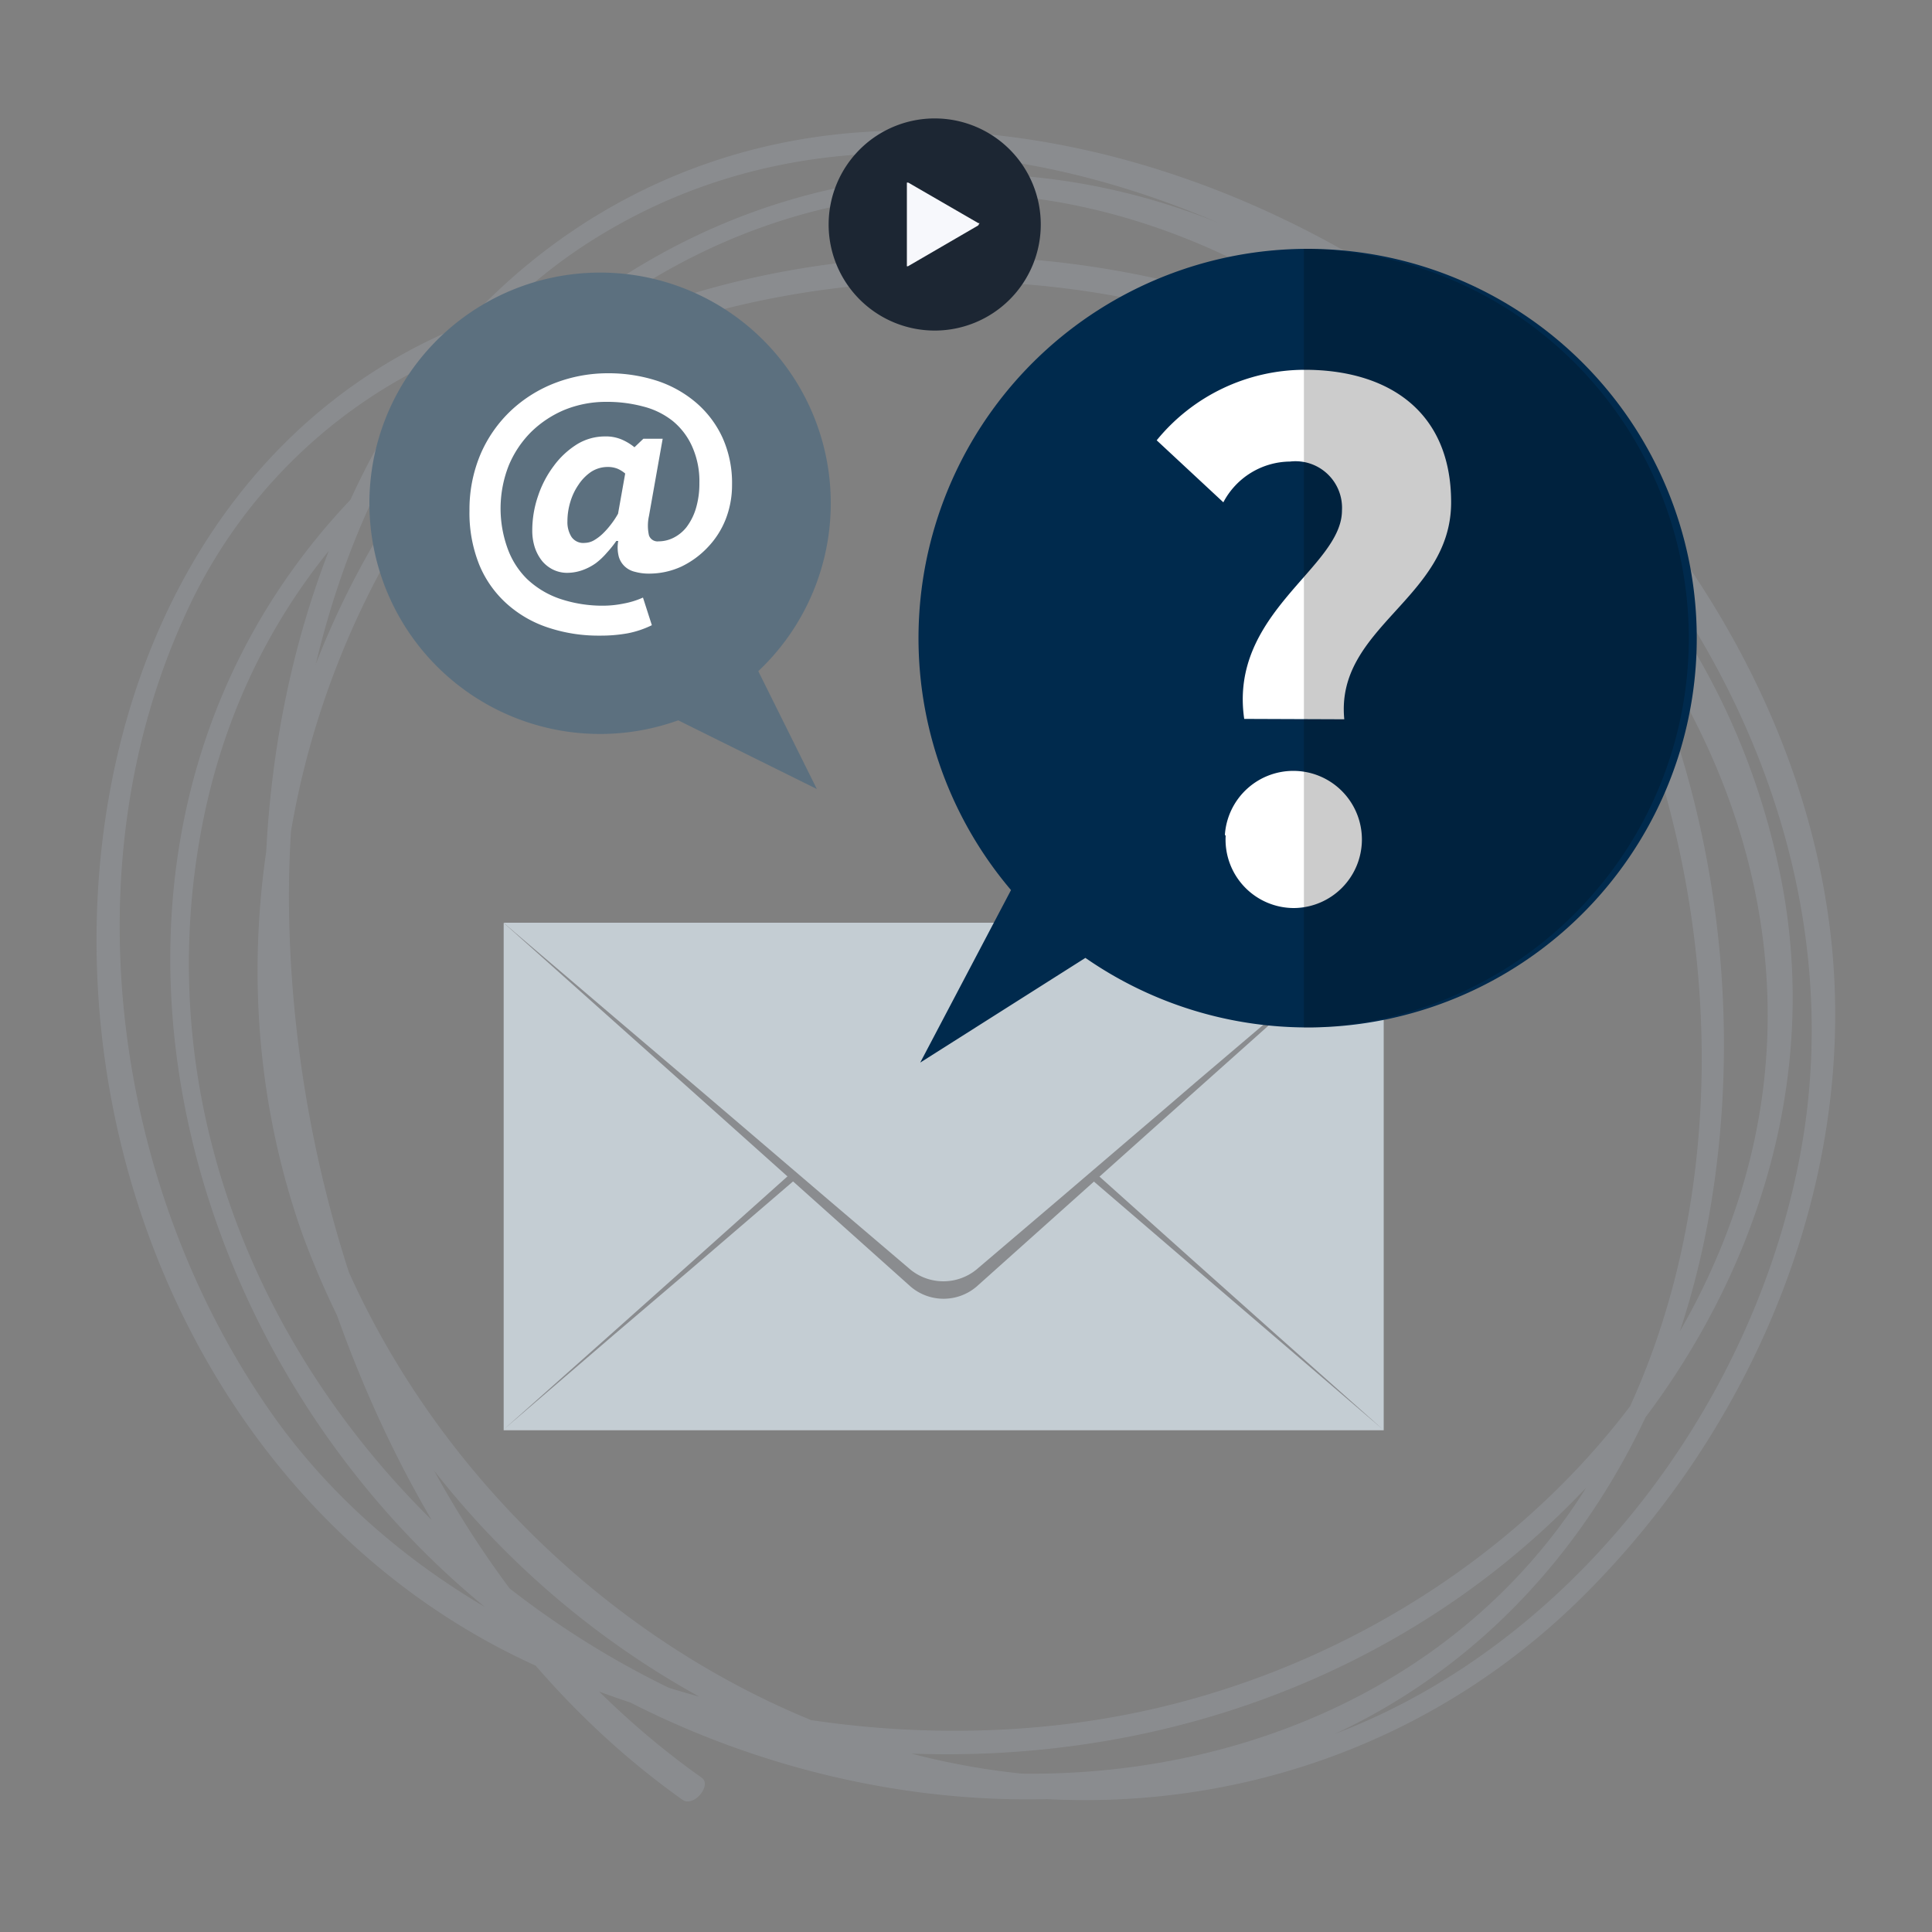
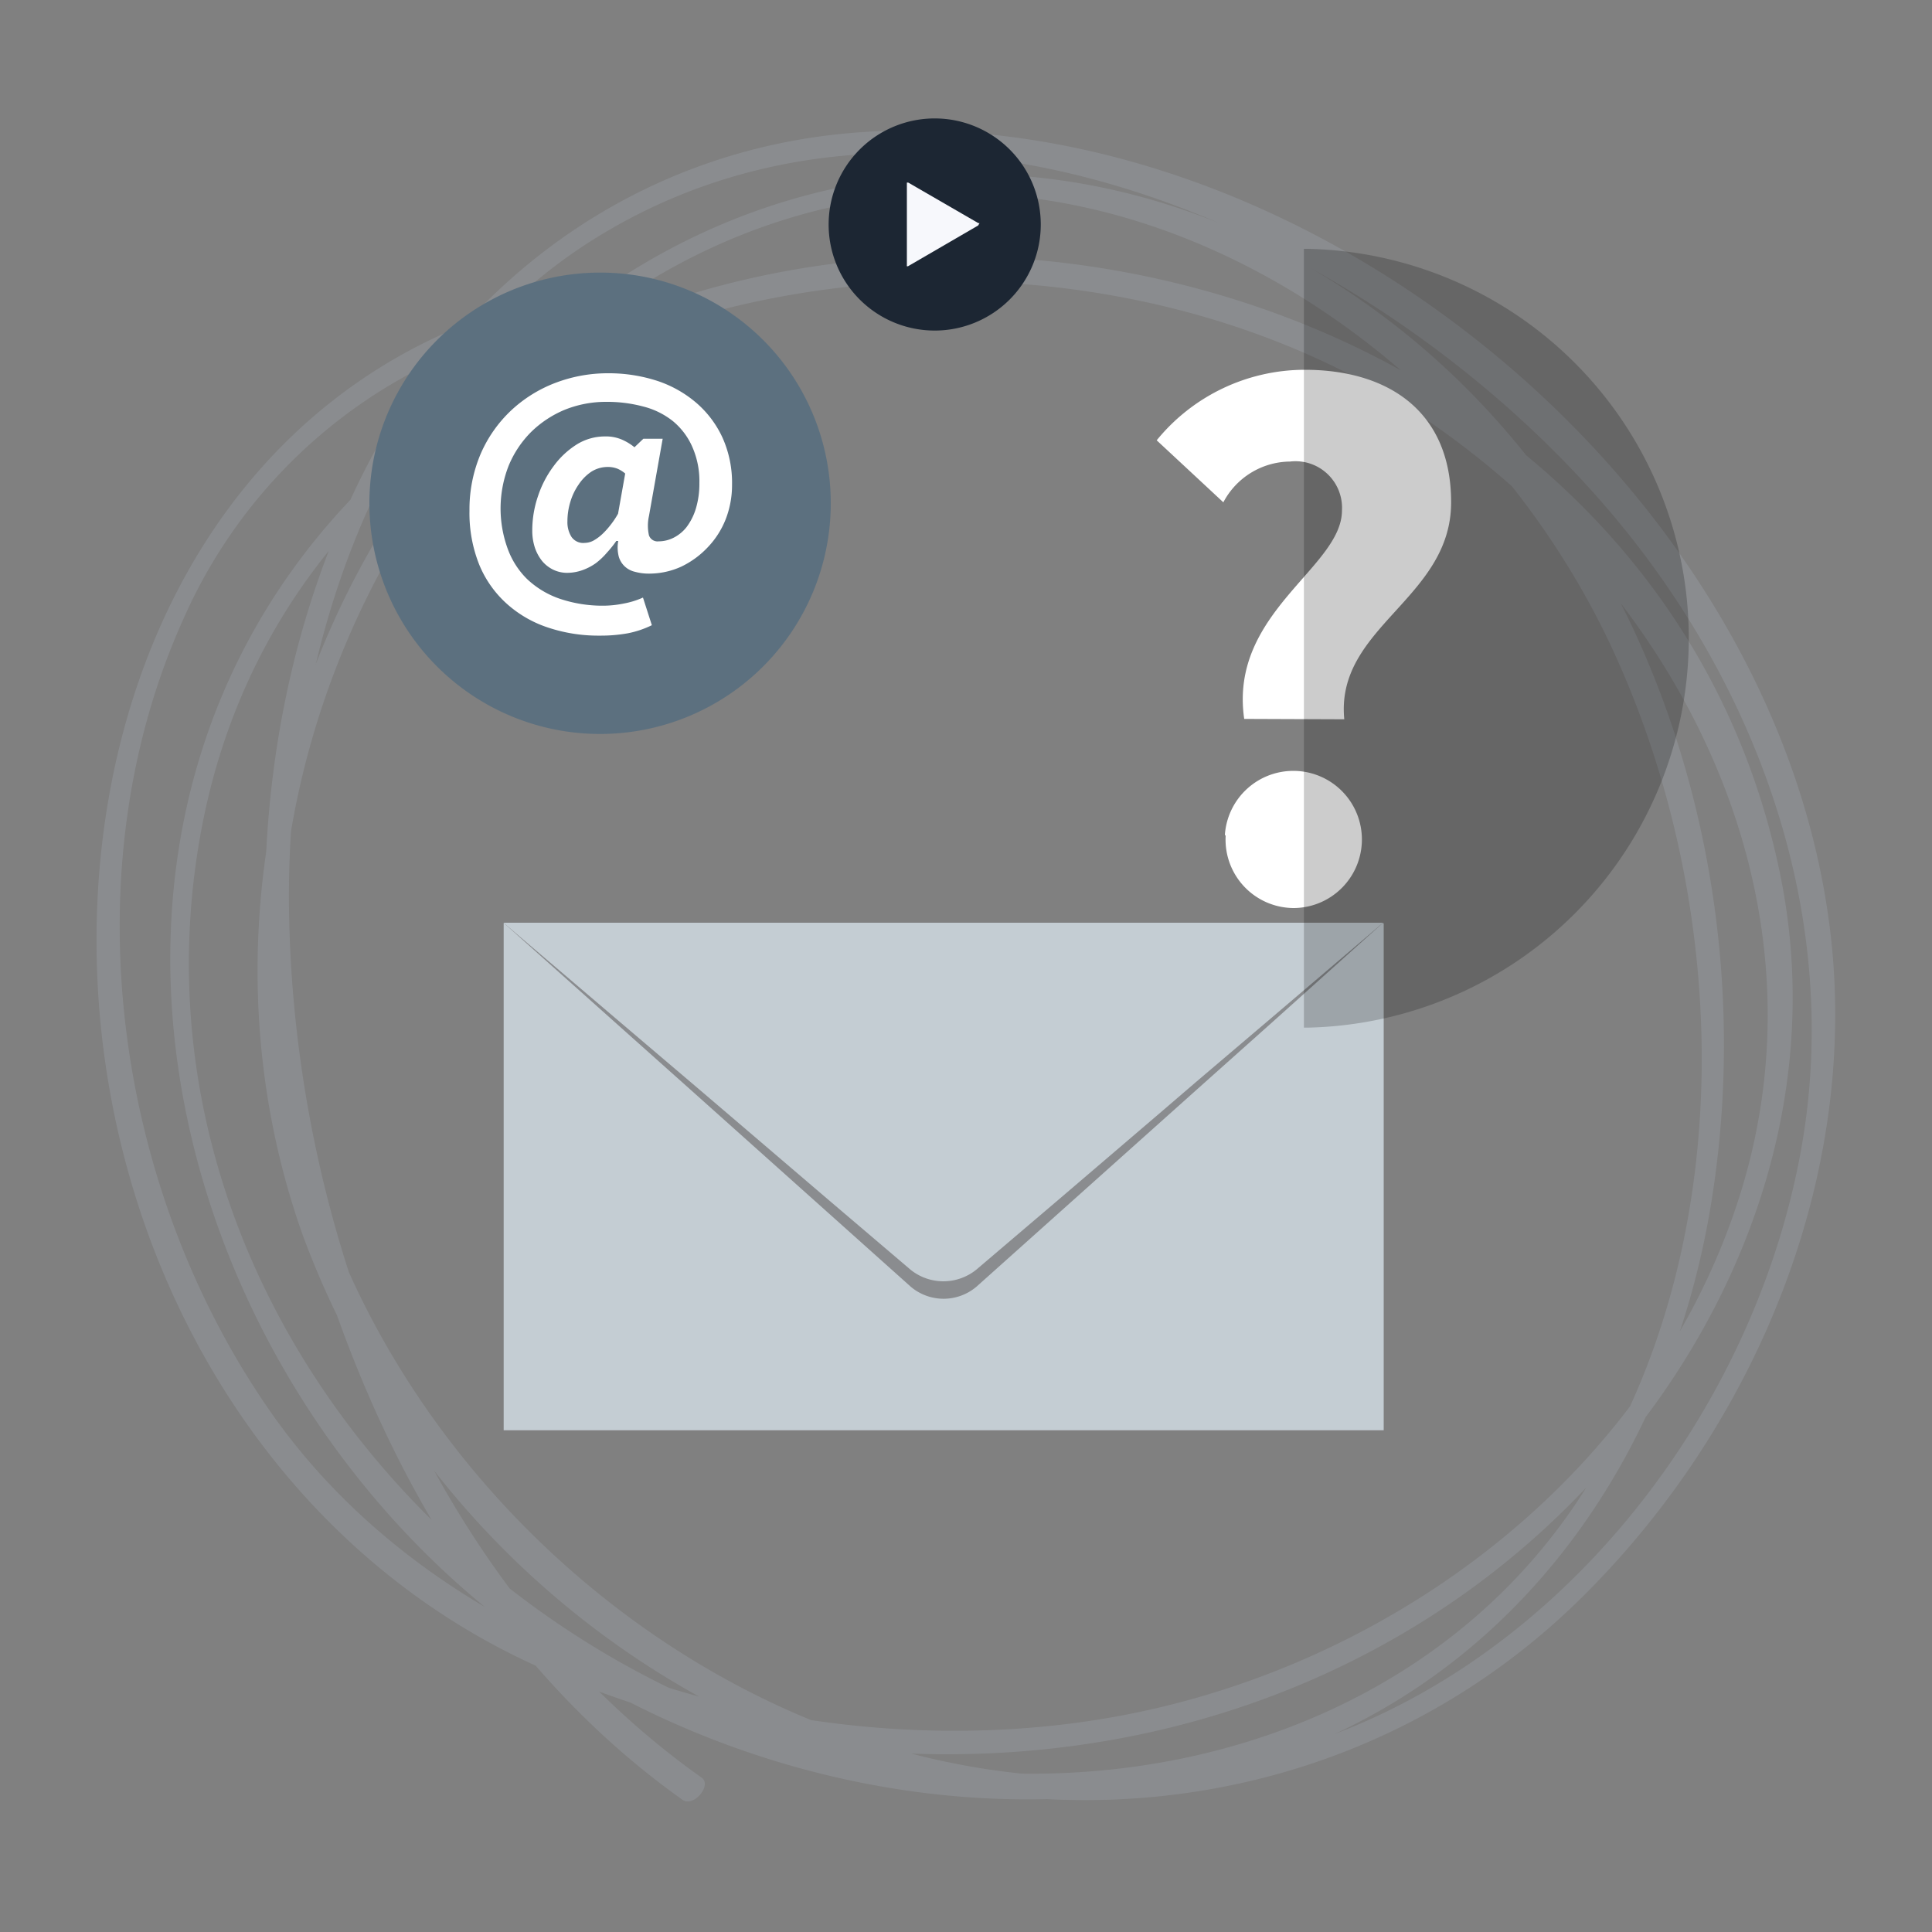
<svg xmlns="http://www.w3.org/2000/svg" viewBox="0 0 100 100">
  <rect x="0" y="0" width="100" height="100" fill="#808080" stroke="none" />
  <defs>
    <style>.cls-1{isolation:isolate;}.cls-2{fill:#8a8c8f;}.cls-3{fill:#5c707f;}.cls-4{fill:#c4cdd3;}.cls-5{fill:#002a4d;}.cls-6{fill:#fff;}.cls-7{fill:#1c2633;}.cls-8{fill:#f7f8fc;}.cls-9{opacity:0.2;mix-blend-mode:multiply;}</style>
  </defs>
  <title>Web_Featured_Icons</title>
  <g class="cls-1">
    <g id="Layer_1" data-name="Layer 1">
      <path class="cls-2" d="M27.09,15.77C12.08,20,4.81,34.37,5,49.25c.21,15.66,8.67,30.88,23.3,37.22,15.36,6.65,33.54,5.86,47.38-3.9,11.78-8.32,19.45-22.76,16.46-37.32C85.85,14.57,45.52,4,22.22,22.17-1.24,40.5,8.49,76,32.9,88.26c10.65,5.34,23.71,6.68,34.87,2.07,11.91-4.93,19-16.09,20.88-28.56,2.53-16.54-3.23-34.91-16.83-45.23C57.23,5.45,38.12,6.61,25.48,19.93c-11,11.62-15.2,28.84-9.81,44A45.17,45.17,0,0,0,44.93,91.51c13.14,3.94,27.21.84,37-8.88,9.17-9.1,14.56-22.35,12.69-35.28C91.36,24.68,67.39,5.21,44.47,6.85,33.31,7.65,24.09,14.23,19,24.1c-7.76,15.06-6.42,33.53.33,48.7,3.56,8,8.83,15.27,16,20.36.57.4,1.52-.74,1-1.14-14-9.9-21.14-28.15-21.37-44.91-.18-12.77,4.35-27.52,15.7-34.68,18.26-11.51,42.93.88,54.5,16.34,6.48,8.66,9.94,19.5,8.14,30.3C91,72.8,80.94,86,67.51,90.3c-25.27,8.09-52.27-14-53-39.57-.47-17,10.65-35.53,27.79-39.84S76.51,18.5,83.5,33.68c6.16,13.36,6.57,31-1.62,43.67C75.51,87.2,64.21,92,52.7,91.8c-24.83-.52-47.12-23.48-42.25-49C15.89,14.38,53.59,7.09,74.77,22.38c12.5,9,20.13,24.44,15.22,39.69C85.33,76.53,71.59,86.65,56.88,89c-15.31,2.46-33.8-2.83-42.93-16-8.08-11.63-10.33-28-4.44-41A26.62,26.62,0,0,1,27,17.05c.64-.18,1-1.52.11-1.28Z" />
-       <polygon class="cls-3" points="42.28 40.84 35.76 37.61 29.24 34.37 32.52 31.09 35.8 27.8 39.04 34.32 42.28 40.84" />
      <rect class="cls-4" x="26.07" y="47.79" width="45.55" height="26.24" />
      <path class="cls-2" d="M71.59,47.76H26.06l5.7,5.09,4,3.57,1.7,1.52,5.31,4.75,4.37,3.91a2.63,2.63,0,0,0,3.4,0l4.37-3.91,5.31-4.75,1.7-1.52,4-3.57Z" />
-       <path class="cls-2" d="M35.75,65.7l1.7-1.46,5.31-4.56,4.37-3.76a2.68,2.68,0,0,1,3.4,0l4.37,3.76,5.31,4.56,1.7,1.46,4,3.43L71.59,74,65.9,68.94l-4-3.57-1.7-1.52L54.9,59.1l-4.37-3.9a2.61,2.61,0,0,0-3.4,0l-4.37,3.9-5.31,4.75-1.7,1.52-4,3.57L26.06,74l5.7-4.9Z" />
      <path class="cls-4" d="M71.59,47.76H26.06l5.7,4.86,4,3.4,1.7,1.45L42.76,62l4.37,3.72a2.71,2.71,0,0,0,3.4,0L54.9,62l5.31-4.54L61.91,56l4-3.4Z" />
-       <path class="cls-5" d="M67.7,12.88A20.15,20.15,0,0,0,52.33,46.07L47.63,55l8.55-5.42A20.15,20.15,0,1,0,67.7,12.88Z" />
      <path class="cls-6" d="M64.4,37.21c-.8-5.5,5.06-7.83,5.06-10.79a2.41,2.41,0,0,0-2.69-2.53A3.94,3.94,0,0,0,63.32,26l-3.45-3.21a9.9,9.9,0,0,1,7.66-3.65c4.29,0,7.58,2.12,7.58,6.86,0,5-6,6.45-5.53,11.23Zm-1,6A3.55,3.55,0,1,1,67,47,3.54,3.54,0,0,1,63.44,43.26Z" />
      <path class="cls-3" d="M43,26.05A11.94,11.94,0,1,1,31,14.11,11.93,11.93,0,0,1,43,26.05Z" />
      <path class="cls-6" d="M33.3,22.71h1l-.71,4a2.3,2.3,0,0,0,0,1,.47.47,0,0,0,.5.31,1.73,1.73,0,0,0,.76-.18,2,2,0,0,0,.68-.55,3.07,3.07,0,0,0,.48-.94,4.46,4.46,0,0,0,.19-1.34,4.39,4.39,0,0,0-.38-1.91,3.6,3.6,0,0,0-1-1.31,4.06,4.06,0,0,0-1.53-.75,7.22,7.22,0,0,0-1.9-.24,5.69,5.69,0,0,0-2.16.41,5.5,5.5,0,0,0-1.74,1.15,5.36,5.36,0,0,0-1.16,1.74,6.07,6.07,0,0,0-.06,4.28,4.23,4.23,0,0,0,1,1.58A4.66,4.66,0,0,0,29,31a6.91,6.91,0,0,0,2.28.35,5.43,5.43,0,0,0,1-.11,4.33,4.33,0,0,0,1-.31l.46,1.43a5,5,0,0,1-1.25.42,7.86,7.86,0,0,1-1.45.12,8.23,8.23,0,0,1-2.68-.42,6,6,0,0,1-2.14-1.24,5.56,5.56,0,0,1-1.41-2,7.19,7.19,0,0,1-.51-2.81,7.34,7.34,0,0,1,.58-2.94,6.8,6.8,0,0,1,1.57-2.24,7,7,0,0,1,2.29-1.43,7.61,7.61,0,0,1,2.74-.5,8.13,8.13,0,0,1,2.56.4,6,6,0,0,1,2,1.13,5.3,5.3,0,0,1,1.36,1.81,5.7,5.7,0,0,1,.49,2.43,4.86,4.86,0,0,1-.33,1.79,4.46,4.46,0,0,1-.93,1.45,4.6,4.6,0,0,1-1.37,1,4,4,0,0,1-1.68.36,2.63,2.63,0,0,1-.7-.09,1.16,1.16,0,0,1-.53-.27,1.12,1.12,0,0,1-.32-.51A1.91,1.91,0,0,1,32,28H31.9a5.69,5.69,0,0,1-.49.61,3.64,3.64,0,0,1-.57.54,2.83,2.83,0,0,1-.69.36,2.39,2.39,0,0,1-.82.14,1.66,1.66,0,0,1-.69-.16,1.75,1.75,0,0,1-.57-.44,2.28,2.28,0,0,1-.38-.69,2.81,2.81,0,0,1-.14-.89,5.48,5.48,0,0,1,.3-1.8,5.43,5.43,0,0,1,.81-1.55A4.36,4.36,0,0,1,29.86,23a2.76,2.76,0,0,1,1.44-.41,2.1,2.1,0,0,1,.88.16,2.77,2.77,0,0,1,.66.4Zm-.94,1.8a1.56,1.56,0,0,0-.4-.25,1.36,1.36,0,0,0-.53-.09,1.58,1.58,0,0,0-.83.25,2.4,2.4,0,0,0-.65.66,3.12,3.12,0,0,0-.43.9,3.43,3.43,0,0,0-.15,1,1.43,1.43,0,0,0,.21.81.74.74,0,0,0,.69.31,1,1,0,0,0,.45-.12,2.37,2.37,0,0,0,.46-.34,4.06,4.06,0,0,0,.43-.48,4.35,4.35,0,0,0,.38-.57Z" />
      <path class="cls-7" d="M48.41,6.13a5.49,5.49,0,1,0,5.46,5.49A5.49,5.49,0,0,0,48.41,6.13Z" />
      <path class="cls-8" d="M50.63,11.67,47,13.78l-.06,0a.35.35,0,0,1,0-.07V9.45l.07,0,3.63,2.1.06,0Z" />
      <path class="cls-9" d="M67.7,12.88h-.21V53.19h.21a20.16,20.16,0,0,0,0-40.31Z" />
    </g>
  </g>
</svg>